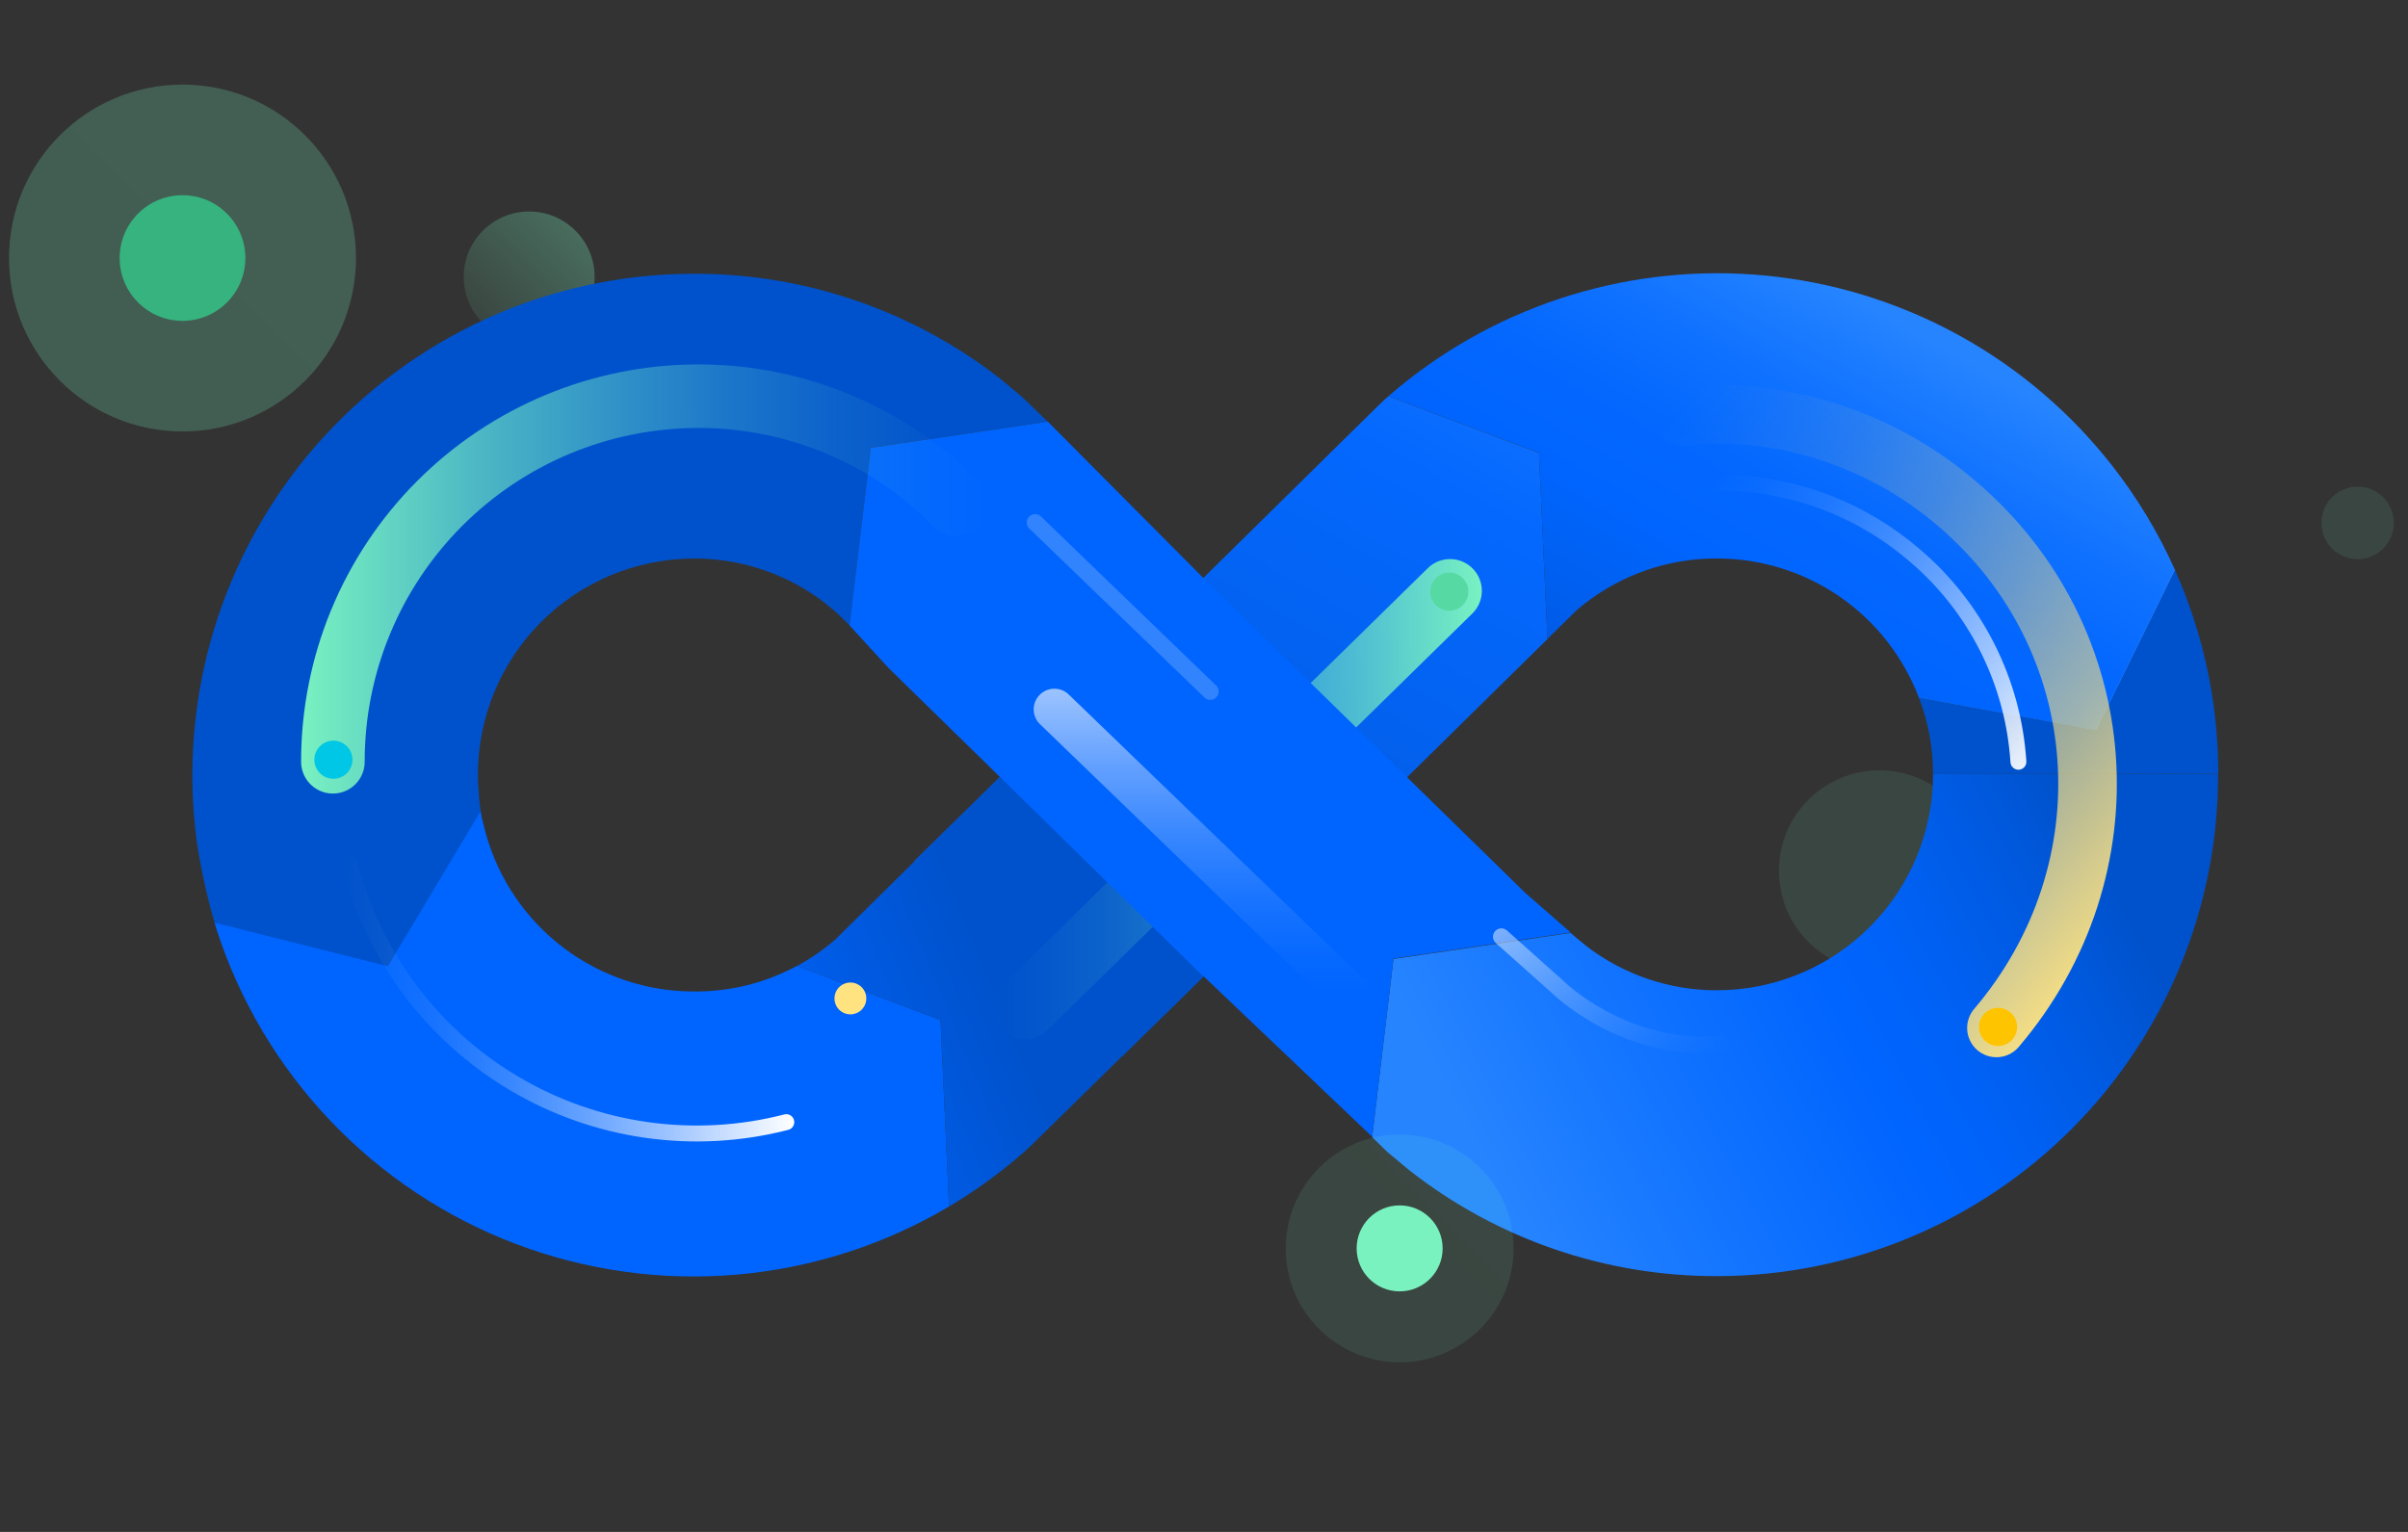
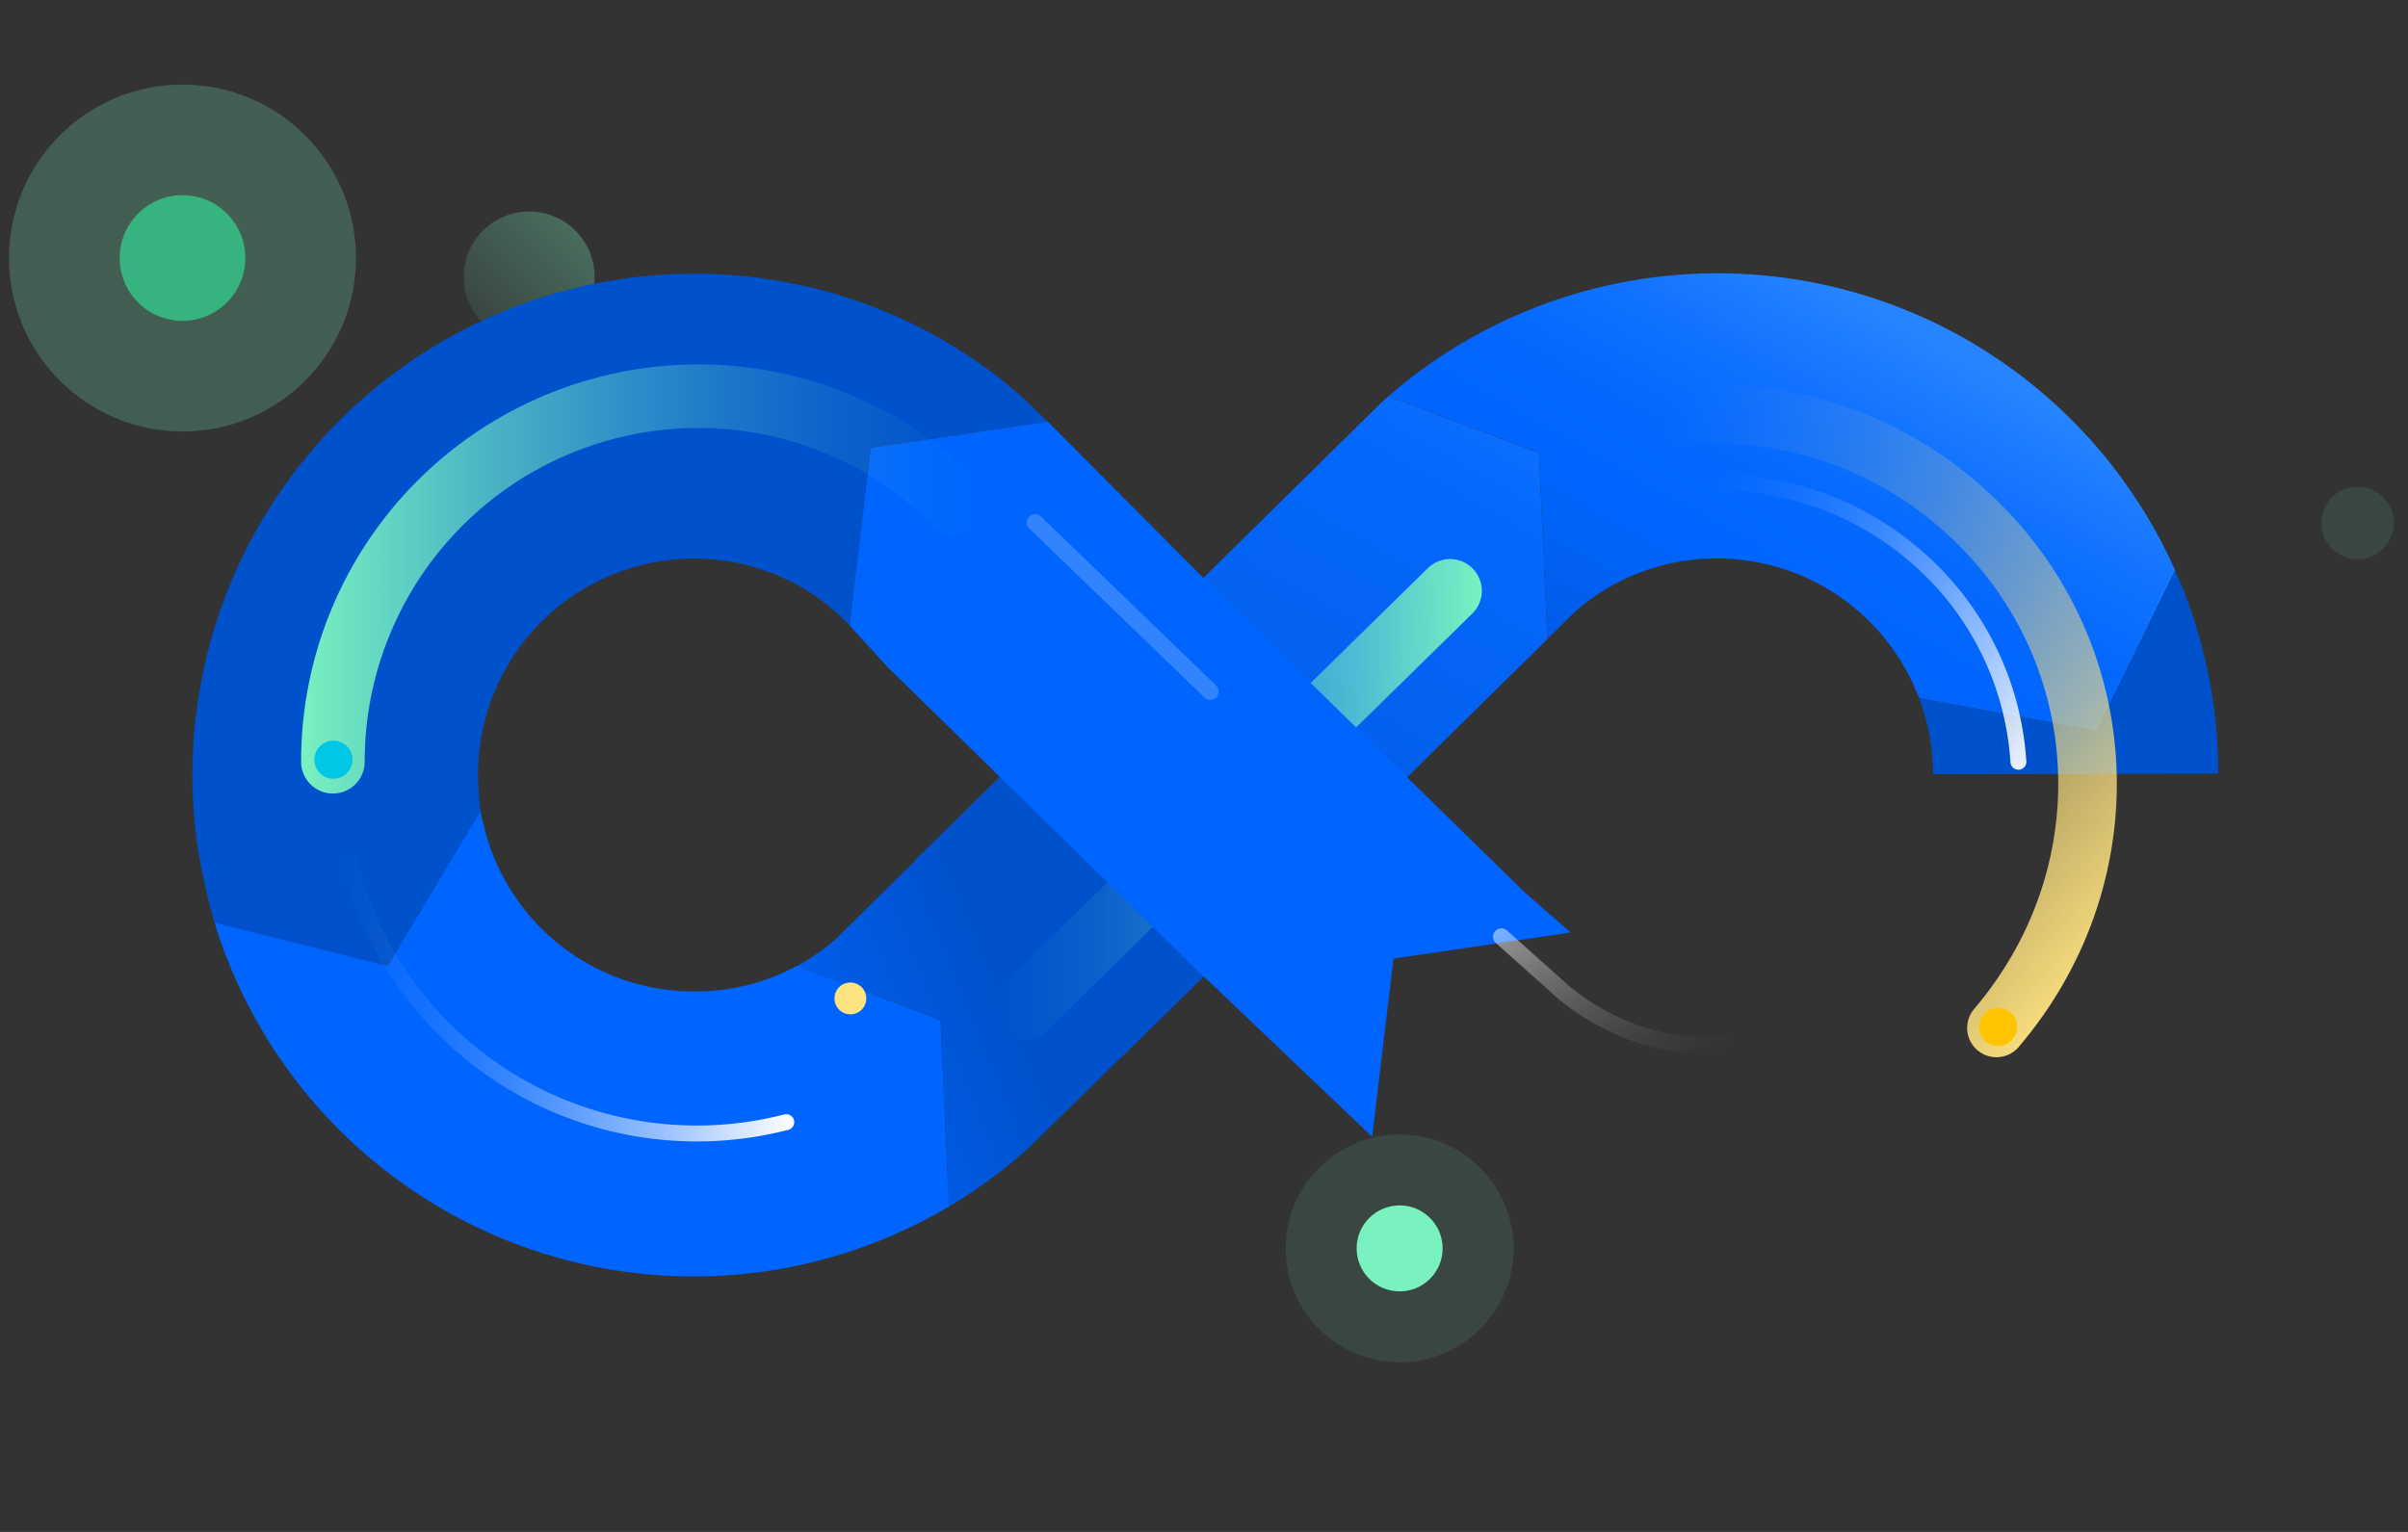
<svg xmlns="http://www.w3.org/2000/svg" width="77" height="49" viewBox="0 0 77 49" fill="none">
  <rect x="0" y="0" width="77" height="49" fill="#333333" stroke="none" />
  <path d="M16.921 10.951C18.077 10.951 19.014 10.014 19.014 8.858C19.014 7.702 18.077 6.765 16.921 6.765C15.765 6.765 14.828 7.702 14.828 8.858C14.828 10.014 15.765 10.951 16.921 10.951Z" fill="url(#paint0_linear_1420_29407)" />
-   <path d="M60.098 31.07C61.874 31.07 63.313 29.631 63.313 27.855C63.313 26.079 61.874 24.64 60.098 24.64C58.322 24.64 56.883 26.079 56.883 27.855C56.883 29.631 58.322 31.07 60.098 31.07Z" fill="url(#paint1_linear_1420_29407)" />
  <path d="M5.836 13.8C8.9 13.8 11.383 11.317 11.383 8.253C11.383 5.189 8.9 2.706 5.836 2.706C2.773 2.706 0.289 5.189 0.289 8.253C0.289 11.317 2.773 13.8 5.836 13.8Z" fill="url(#paint2_linear_1420_29407)" />
  <path d="M5.836 10.263C6.946 10.263 7.846 9.363 7.846 8.253C7.846 7.143 6.946 6.243 5.836 6.243C4.726 6.243 3.826 7.143 3.826 8.253C3.826 9.363 4.726 10.263 5.836 10.263Z" fill="#36B37E" />
  <path d="M33.515 13.511L33.517 13.516L33.515 13.511Z" fill="#FF991F" />
  <path d="M12.505 31.001C14.248 30.291 14.647 26.601 15.398 26.097C15.364 25.916 15.338 25.733 15.323 25.55C15.291 25.026 15.28 25.036 15.282 24.78C15.282 22.949 16.008 21.192 17.301 19.896C18.595 18.6 20.349 17.87 22.18 17.865C23.695 17.859 25.169 18.357 26.37 19.28L26.748 19.594L27.165 19.999L27.845 14.32L33.502 13.487L32.717 12.727L32.01 12.134C29.199 9.932 25.728 8.742 22.157 8.756C19.879 8.761 17.628 9.251 15.555 10.193C13.481 11.136 11.632 12.509 10.13 14.222C8.629 15.935 7.509 17.948 6.846 20.127C6.183 22.306 5.992 24.602 6.285 26.86C6.415 27.757 6.608 28.644 6.862 29.514C6.969 29.829 10.371 31.895 12.505 31.001Z" fill="url(#paint3_linear_1420_29407)" />
-   <path d="M61.813 24.761C61.813 26.592 61.087 28.348 59.794 29.644C58.501 30.94 56.747 31.671 54.916 31.675C53.401 31.682 51.928 31.184 50.727 30.261L50.346 29.947L50.224 29.84L44.559 30.674L43.877 36.372L44.358 36.844L45.073 37.439C47.884 39.642 51.357 40.833 54.929 40.818H54.937C57.042 40.813 59.125 40.393 61.068 39.583C63.011 38.773 64.776 37.587 66.261 36.095C67.746 34.603 68.922 32.833 69.723 30.886C70.523 28.939 70.933 26.854 70.927 24.748" fill="url(#paint4_linear_1420_29407)" />
  <path d="M70.933 24.747C70.934 22.497 70.461 20.273 69.543 18.219L67.015 23.353L61.358 22.313C61.661 23.093 61.815 23.924 61.81 24.761" fill="url(#paint5_linear_1420_29407)" />
  <path d="M61.365 22.308L61.363 22.303L61.355 22.306L61.365 22.308Z" fill="url(#paint6_linear_1420_29407)" />
  <path d="M69.54 18.209L61.369 22.312L67.026 23.353L69.554 18.219L69.54 18.209Z" fill="url(#paint7_linear_1420_29407)" />
  <path d="M44.399 12.673C44.374 12.694 44.349 12.714 44.325 12.736L44.115 12.933L38.531 18.433L29.236 27.536L35.885 33.785L45.043 24.813L49.483 20.441L49.212 14.488L44.399 12.673Z" fill="url(#paint8_linear_1420_29407)" />
  <path d="M67.535 14.888C64.915 11.541 61.073 9.372 56.854 8.858C52.635 8.344 48.384 9.526 45.037 12.145C44.814 12.318 44.603 12.496 44.399 12.673L49.212 14.484L49.483 20.436L50.414 19.52L50.653 19.325C51.862 18.373 53.357 17.858 54.896 17.864C56.297 17.861 57.666 18.286 58.821 19.08C59.975 19.875 60.86 21.003 61.358 22.313L67.015 23.353L69.54 18.21C69.009 17.025 68.335 15.91 67.535 14.888Z" fill="url(#paint9_linear_1420_29407)" />
  <path d="M25.481 30.897C24.476 31.439 23.352 31.72 22.21 31.714C20.702 31.72 19.233 31.231 18.029 30.323C16.825 29.415 15.951 28.137 15.541 26.686L15.357 25.968L12.403 30.907L6.862 29.514L6.924 29.725C7.663 32.014 8.907 34.108 10.566 35.85C12.224 37.593 14.253 38.94 16.503 39.792C18.753 40.643 21.166 40.977 23.562 40.77C25.959 40.562 28.278 39.817 30.347 38.591L30.075 32.627L25.481 30.897Z" fill="url(#paint10_linear_1420_29407)" />
  <path d="M32.026 24.8L26.695 30.066L26.455 30.261C26.149 30.502 25.823 30.716 25.48 30.901L30.075 32.629L30.347 38.593C30.942 38.24 31.513 37.848 32.057 37.42C32.307 37.227 32.541 37.029 32.77 36.83L32.979 36.633L38.539 31.179L32.026 24.8Z" fill="url(#paint11_linear_1420_29407)" />
  <path d="M32.773 32.233L46.368 18.899" stroke="url(#paint12_linear_1420_29407)" stroke-width="2.033" stroke-miterlimit="10" stroke-linecap="round" />
  <path d="M33.506 13.487L27.846 14.323L27.165 20.003L28.411 21.365L32.079 24.953L38.461 31.215L38.467 31.208L43.877 36.36L44.559 30.662L50.224 29.827L48.763 28.551L38.443 18.452L33.506 13.487Z" fill="#0065FF" />
  <path d="M30.57 16.123L30 15.568L29.48 15.134C27.431 13.529 24.902 12.662 22.3 12.673C19.204 12.681 16.239 13.917 14.054 16.109C11.868 18.301 10.642 21.271 10.645 24.366" stroke="url(#paint13_linear_1420_29407)" stroke-width="2.033" stroke-miterlimit="10" stroke-linecap="round" />
  <path d="M63.839 32.88C68.145 27.824 67.639 20.427 62.582 16.113C60.55 14.37 57.989 13.363 55.314 13.253H54.617L53.799 13.308" stroke="url(#paint14_linear_1420_29407)" stroke-width="1.873" stroke-miterlimit="10" stroke-linecap="round" />
  <path d="M64.542 24.366C64.46 23.095 64.123 21.852 63.549 20.715C62.975 19.577 62.178 18.566 61.204 17.744C59.563 16.339 57.496 15.527 55.338 15.441H54.775L54.117 15.485" stroke="url(#paint15_linear_1420_29407)" stroke-width="0.509" stroke-miterlimit="10" stroke-linecap="round" />
  <path d="M10.662 24.91C10.998 24.91 11.271 24.637 11.271 24.3C11.271 23.964 10.998 23.691 10.662 23.691C10.325 23.691 10.052 23.964 10.052 24.3C10.052 24.637 10.325 24.91 10.662 24.91Z" fill="#00C7E5" />
  <path d="M17.537 32.088C19.002 32.977 20.688 33.434 22.401 33.407C24.114 33.379 25.784 32.867 27.219 31.931" stroke="url(#paint16_linear_1420_29407)" stroke-width="1.873" stroke-miterlimit="10" stroke-linecap="round" />
-   <path d="M33.715 22.69L46.115 34.656" stroke="url(#paint17_linear_1420_29407)" stroke-width="1.322" stroke-miterlimit="10" stroke-linecap="round" />
  <path opacity="0.2" d="M33.099 16.712L38.701 22.118" stroke="url(#paint18_linear_1420_29407)" stroke-width="0.536" stroke-miterlimit="10" stroke-linecap="round" />
  <path d="M27.193 32.445C27.474 32.445 27.702 32.217 27.702 31.936C27.702 31.655 27.474 31.427 27.193 31.427C26.912 31.427 26.684 31.655 26.684 31.936C26.684 32.217 26.912 32.445 27.193 32.445Z" fill="#FFE380" />
-   <path d="M46.344 19.534C46.681 19.534 46.954 19.261 46.954 18.924C46.954 18.588 46.681 18.315 46.344 18.315C46.007 18.315 45.734 18.588 45.734 18.924C45.734 19.261 46.007 19.534 46.344 19.534Z" fill="#57D9A3" />
  <path opacity="0.5" d="M48.009 29.962L49.822 31.582C49.822 31.582 51.931 33.666 55.046 33.41" stroke="url(#paint19_linear_1420_29407)" stroke-width="0.536" stroke-miterlimit="10" stroke-linecap="round" />
  <path d="M25.143 35.893C23.682 36.27 22.161 36.354 20.667 36.142C19.173 35.929 17.736 35.424 16.439 34.654C15.141 33.885 14.008 32.866 13.105 31.658C12.201 30.449 11.546 29.074 11.176 27.611" stroke="url(#paint20_linear_1420_29407)" stroke-width="0.509" stroke-miterlimit="10" stroke-linecap="round" />
  <path d="M63.891 33.457C64.228 33.457 64.501 33.184 64.501 32.847C64.501 32.511 64.228 32.238 63.891 32.238C63.554 32.238 63.281 32.511 63.281 32.847C63.281 33.184 63.554 33.457 63.891 33.457Z" fill="#FFC400" />
  <path d="M44.756 43.575C46.769 43.575 48.4 41.944 48.4 39.931C48.4 37.919 46.769 36.287 44.756 36.287C42.743 36.287 41.112 37.919 41.112 39.931C41.112 41.944 42.743 43.575 44.756 43.575Z" fill="url(#paint21_linear_1420_29407)" />
  <path d="M75.389 17.886C76.03 17.886 76.549 17.367 76.549 16.726C76.549 16.086 76.03 15.566 75.389 15.566C74.749 15.566 74.23 16.086 74.23 16.726C74.23 17.367 74.749 17.886 75.389 17.886Z" fill="url(#paint22_linear_1420_29407)" />
  <path d="M44.756 41.306C45.515 41.306 46.131 40.691 46.131 39.931C46.131 39.172 45.515 38.556 44.756 38.556C43.996 38.556 43.381 39.172 43.381 39.931C43.381 40.691 43.996 41.306 44.756 41.306Z" fill="#79F2C0" />
  <defs>
    <linearGradient id="paint0_linear_1420_29407" x1="15.441" y1="10.338" x2="18.402" y2="7.378" gradientUnits="userSpaceOnUse">
      <stop stop-color="#79F2C0" stop-opacity="0.1" />
      <stop offset="1" stop-color="#79F2C0" stop-opacity="0.3" />
    </linearGradient>
    <linearGradient id="paint1_linear_1420_29407" x1="2423.1" y1="1245.82" x2="2609.13" y2="1059.79" gradientUnits="userSpaceOnUse">
      <stop stop-color="#79F2C0" stop-opacity="0.1" />
      <stop offset="1" stop-color="#79F2C0" stop-opacity="0.3" />
    </linearGradient>
    <linearGradient id="paint2_linear_1420_29407" x1="135.417" y1="842.099" x2="689.244" y2="288.273" gradientUnits="userSpaceOnUse">
      <stop stop-color="#79F2C0" stop-opacity="0.1" />
      <stop offset="1" stop-color="#79F2C0" stop-opacity="0.3" />
    </linearGradient>
    <linearGradient id="paint3_linear_1420_29407" x1="4023.75" y1="-2432.54" x2="4038.16" y2="-2441.35" gradientUnits="userSpaceOnUse">
      <stop stop-color="#0052CC" />
      <stop offset="0.43" stop-color="#004FC3" />
      <stop offset="1" stop-color="#0049B0" />
    </linearGradient>
    <linearGradient id="paint4_linear_1420_29407" x1="67.214" y1="27.703" x2="46.927" y2="38.191" gradientUnits="userSpaceOnUse">
      <stop stop-color="#0052CC" />
      <stop offset="0.14" stop-color="#005BE3" />
      <stop offset="0.31" stop-color="#0062F8" />
      <stop offset="0.42" stop-color="#0065FF" />
      <stop offset="0.72" stop-color="#1475FF" />
      <stop offset="0.96" stop-color="#2684FF" />
    </linearGradient>
    <linearGradient id="paint5_linear_1420_29407" x1="14541" y1="-3538.46" x2="15921.1" y2="-3682.39" gradientUnits="userSpaceOnUse">
      <stop stop-color="#0052CC" />
      <stop offset="0.14" stop-color="#005BE3" />
      <stop offset="0.31" stop-color="#0062F8" />
      <stop offset="0.42" stop-color="#0065FF" />
      <stop offset="0.72" stop-color="#1475FF" />
      <stop offset="0.96" stop-color="#2684FF" />
    </linearGradient>
    <linearGradient id="paint6_linear_1420_29407" x1="65.434" y1="15.056" x2="60.94" y2="23.057" gradientUnits="userSpaceOnUse">
      <stop stop-color="#0052CC" />
      <stop offset="0.48" stop-color="#0065FF" />
      <stop offset="0.75" stop-color="#1475FF" />
      <stop offset="0.96" stop-color="#2684FF" />
    </linearGradient>
    <linearGradient id="paint7_linear_1420_29407" x1="55.516" y1="17.226" x2="22.562" y2="7.16" gradientUnits="userSpaceOnUse">
      <stop offset="0.02" stop-color="#2684FF" />
      <stop offset="0.11" stop-color="#2281FF" />
      <stop offset="0.21" stop-color="#1677FF" />
      <stop offset="0.3" stop-color="#0166FF" />
      <stop offset="0.31" stop-color="#0065FF" />
      <stop offset="0.32" stop-color="#0064FD" />
      <stop offset="0.53" stop-color="#005AE2" />
      <stop offset="0.71" stop-color="#0054D2" />
      <stop offset="0.85" stop-color="#0052CC" />
    </linearGradient>
    <linearGradient id="paint8_linear_1420_29407" x1="51.069" y1="3.145" x2="32.619" y2="35.981" gradientUnits="userSpaceOnUse">
      <stop offset="0.1" stop-color="#2684FF" />
      <stop offset="0.24" stop-color="#1072FF" />
      <stop offset="0.35" stop-color="#0468FF" />
      <stop offset="1" stop-color="#0052CC" />
    </linearGradient>
    <linearGradient id="paint9_linear_1420_29407" x1="60.944" y1="8.693" x2="42.494" y2="41.53" gradientUnits="userSpaceOnUse">
      <stop offset="0.04" stop-color="#2684FF" />
      <stop offset="0.05" stop-color="#2382FF" />
      <stop offset="0.13" stop-color="#1072FF" />
      <stop offset="0.21" stop-color="#0468FF" />
      <stop offset="0.29" stop-color="#0065FF" />
      <stop offset="0.32" stop-color="#0063F9" />
      <stop offset="0.43" stop-color="#005BE5" />
      <stop offset="0.57" stop-color="#0056D7" />
      <stop offset="0.73" stop-color="#0053CF" />
      <stop offset="1" stop-color="#0052CC" />
    </linearGradient>
    <linearGradient id="paint10_linear_1420_29407" x1="34.617" y1="27.532" x2="9.11" y2="38.023" gradientUnits="userSpaceOnUse">
      <stop stop-color="#0065FF" />
      <stop offset="0.96" stop-color="#0065FF" />
    </linearGradient>
    <linearGradient id="paint11_linear_1420_29407" x1="35.585" y1="29.884" x2="10.076" y2="40.375" gradientUnits="userSpaceOnUse">
      <stop offset="0.15" stop-color="#0052CC" />
      <stop offset="0.48" stop-color="#0065FF" />
      <stop offset="0.75" stop-color="#1475FF" />
      <stop offset="0.96" stop-color="#2684FF" />
    </linearGradient>
    <linearGradient id="paint12_linear_1420_29407" x1="31.757" y1="25.567" x2="47.385" y2="25.567" gradientUnits="userSpaceOnUse">
      <stop stop-color="#79F2C0" stop-opacity="0" />
      <stop offset="0.09" stop-color="#79F2C0" stop-opacity="0.03" />
      <stop offset="0.22" stop-color="#79F2C0" stop-opacity="0.1" />
      <stop offset="0.38" stop-color="#79F2C0" stop-opacity="0.23" />
      <stop offset="0.55" stop-color="#79F2C0" stop-opacity="0.41" />
      <stop offset="0.74" stop-color="#79F2C0" stop-opacity="0.63" />
      <stop offset="0.94" stop-color="#79F2C0" stop-opacity="0.91" />
      <stop offset="1" stop-color="#79F2C0" />
    </linearGradient>
    <linearGradient id="paint13_linear_1420_29407" x1="9.628" y1="18.521" x2="31.587" y2="18.521" gradientUnits="userSpaceOnUse">
      <stop stop-color="#79F2C0" />
      <stop offset="0.06" stop-color="#79F2C0" stop-opacity="0.91" />
      <stop offset="0.26" stop-color="#79F2C0" stop-opacity="0.63" />
      <stop offset="0.45" stop-color="#79F2C0" stop-opacity="0.41" />
      <stop offset="0.62" stop-color="#79F2C0" stop-opacity="0.23" />
      <stop offset="0.78" stop-color="#79F2C0" stop-opacity="0.1" />
      <stop offset="0.91" stop-color="#79F2C0" stop-opacity="0.03" />
      <stop offset="1" stop-color="#79F2C0" stop-opacity="0" />
    </linearGradient>
    <linearGradient id="paint14_linear_1420_29407" x1="67.738" y1="30.88" x2="50.86" y2="16.446" gradientUnits="userSpaceOnUse">
      <stop stop-color="#FFE380" />
      <stop offset="0.1" stop-color="#FFE380" stop-opacity="0.86" />
      <stop offset="0.29" stop-color="#FFE380" stop-opacity="0.6" />
      <stop offset="0.47" stop-color="#FFE380" stop-opacity="0.39" />
      <stop offset="0.63" stop-color="#FFE380" stop-opacity="0.22" />
      <stop offset="0.78" stop-color="#FFE380" stop-opacity="0.1" />
      <stop offset="0.91" stop-color="#FFE380" stop-opacity="0.03" />
      <stop offset="1" stop-color="#FFE380" stop-opacity="0" />
    </linearGradient>
    <linearGradient id="paint15_linear_1420_29407" x1="64.995" y1="25.377" x2="54.198" y2="16.143" gradientUnits="userSpaceOnUse">
      <stop stop-color="white" />
      <stop offset="0.1" stop-color="white" stop-opacity="0.86" />
      <stop offset="0.29" stop-color="white" stop-opacity="0.6" />
      <stop offset="0.47" stop-color="white" stop-opacity="0.39" />
      <stop offset="0.63" stop-color="white" stop-opacity="0.22" />
      <stop offset="0.78" stop-color="white" stop-opacity="0.1" />
      <stop offset="0.91" stop-color="white" stop-opacity="0.03" />
      <stop offset="1" stop-color="white" stop-opacity="0" />
    </linearGradient>
    <linearGradient id="paint16_linear_1420_29407" x1="26366.9" y1="23900.4" x2="25838.2" y2="23577.6" gradientUnits="userSpaceOnUse">
      <stop stop-color="#FFE380" />
      <stop offset="0.1" stop-color="#FFE380" stop-opacity="0.86" />
      <stop offset="0.29" stop-color="#FFE380" stop-opacity="0.6" />
      <stop offset="0.47" stop-color="#FFE380" stop-opacity="0.39" />
      <stop offset="0.63" stop-color="#FFE380" stop-opacity="0.22" />
      <stop offset="0.78" stop-color="#FFE380" stop-opacity="0.1" />
      <stop offset="0.91" stop-color="#FFE380" stop-opacity="0.03" />
      <stop offset="1" stop-color="#FFE380" stop-opacity="0" />
    </linearGradient>
    <linearGradient id="paint17_linear_1420_29407" x1="39.968" y1="31.64" x2="39.957" y2="18.399" gradientUnits="userSpaceOnUse">
      <stop stop-color="white" stop-opacity="0" />
      <stop offset="0.09" stop-color="white" stop-opacity="0.03" />
      <stop offset="0.22" stop-color="#FEFFFF" stop-opacity="0.1" />
      <stop offset="0.37" stop-color="#FEFEFE" stop-opacity="0.22" />
      <stop offset="0.54" stop-color="#FDFDFE" stop-opacity="0.39" />
      <stop offset="0.72" stop-color="#FCFDFD" stop-opacity="0.61" />
      <stop offset="0.91" stop-color="#FBFCFC" stop-opacity="0.87" />
      <stop offset="1" stop-color="#FAFBFC" />
    </linearGradient>
    <linearGradient id="paint18_linear_1420_29407" x1="-11225.2" y1="-32300.6" x2="-11120.5" y2="-32122.8" gradientUnits="userSpaceOnUse">
      <stop stop-color="white" stop-opacity="0" />
      <stop offset="0.09" stop-color="white" stop-opacity="0.03" />
      <stop offset="0.22" stop-color="#FEFFFF" stop-opacity="0.1" />
      <stop offset="0.37" stop-color="#FEFEFE" stop-opacity="0.22" />
      <stop offset="0.54" stop-color="#FDFDFE" stop-opacity="0.39" />
      <stop offset="0.72" stop-color="#FCFDFD" stop-opacity="0.61" />
      <stop offset="0.91" stop-color="#FBFCFC" stop-opacity="0.87" />
      <stop offset="1" stop-color="#FAFBFC" />
    </linearGradient>
    <linearGradient id="paint19_linear_1420_29407" x1="49.667" y1="28.638" x2="53.389" y2="34.735" gradientUnits="userSpaceOnUse">
      <stop stop-color="#FAFBFC" />
      <stop offset="0.09" stop-color="#FBFCFC" stop-opacity="0.87" />
      <stop offset="0.28" stop-color="#FCFDFD" stop-opacity="0.61" />
      <stop offset="0.46" stop-color="#FDFDFE" stop-opacity="0.39" />
      <stop offset="0.63" stop-color="#FEFEFE" stop-opacity="0.22" />
      <stop offset="0.78" stop-color="#FEFFFF" stop-opacity="0.1" />
      <stop offset="0.91" stop-color="white" stop-opacity="0.03" />
      <stop offset="1" stop-color="white" stop-opacity="0" />
    </linearGradient>
    <linearGradient id="paint20_linear_1420_29407" x1="10.92" y1="31.934" x2="25.396" y2="31.934" gradientUnits="userSpaceOnUse">
      <stop stop-color="white" stop-opacity="0" />
      <stop offset="0.09" stop-color="white" stop-opacity="0.03" />
      <stop offset="0.22" stop-color="white" stop-opacity="0.1" />
      <stop offset="0.37" stop-color="white" stop-opacity="0.22" />
      <stop offset="0.53" stop-color="white" stop-opacity="0.39" />
      <stop offset="0.71" stop-color="white" stop-opacity="0.6" />
      <stop offset="0.9" stop-color="white" stop-opacity="0.86" />
      <stop offset="1" stop-color="white" />
    </linearGradient>
    <linearGradient id="paint21_linear_1420_29407" x1="1997.36" y1="1994.58" x2="2236.42" y2="1755.59" gradientUnits="userSpaceOnUse">
      <stop stop-color="#79F2C0" stop-opacity="0.1" />
      <stop offset="1" stop-color="#79F2C0" stop-opacity="0.3" />
    </linearGradient>
    <linearGradient id="paint22_linear_1420_29407" x1="1174.89" y1="270.332" x2="1199.08" y2="246.141" gradientUnits="userSpaceOnUse">
      <stop stop-color="#79F2C0" stop-opacity="0.1" />
      <stop offset="1" stop-color="#79F2C0" stop-opacity="0.3" />
    </linearGradient>
  </defs>
</svg>